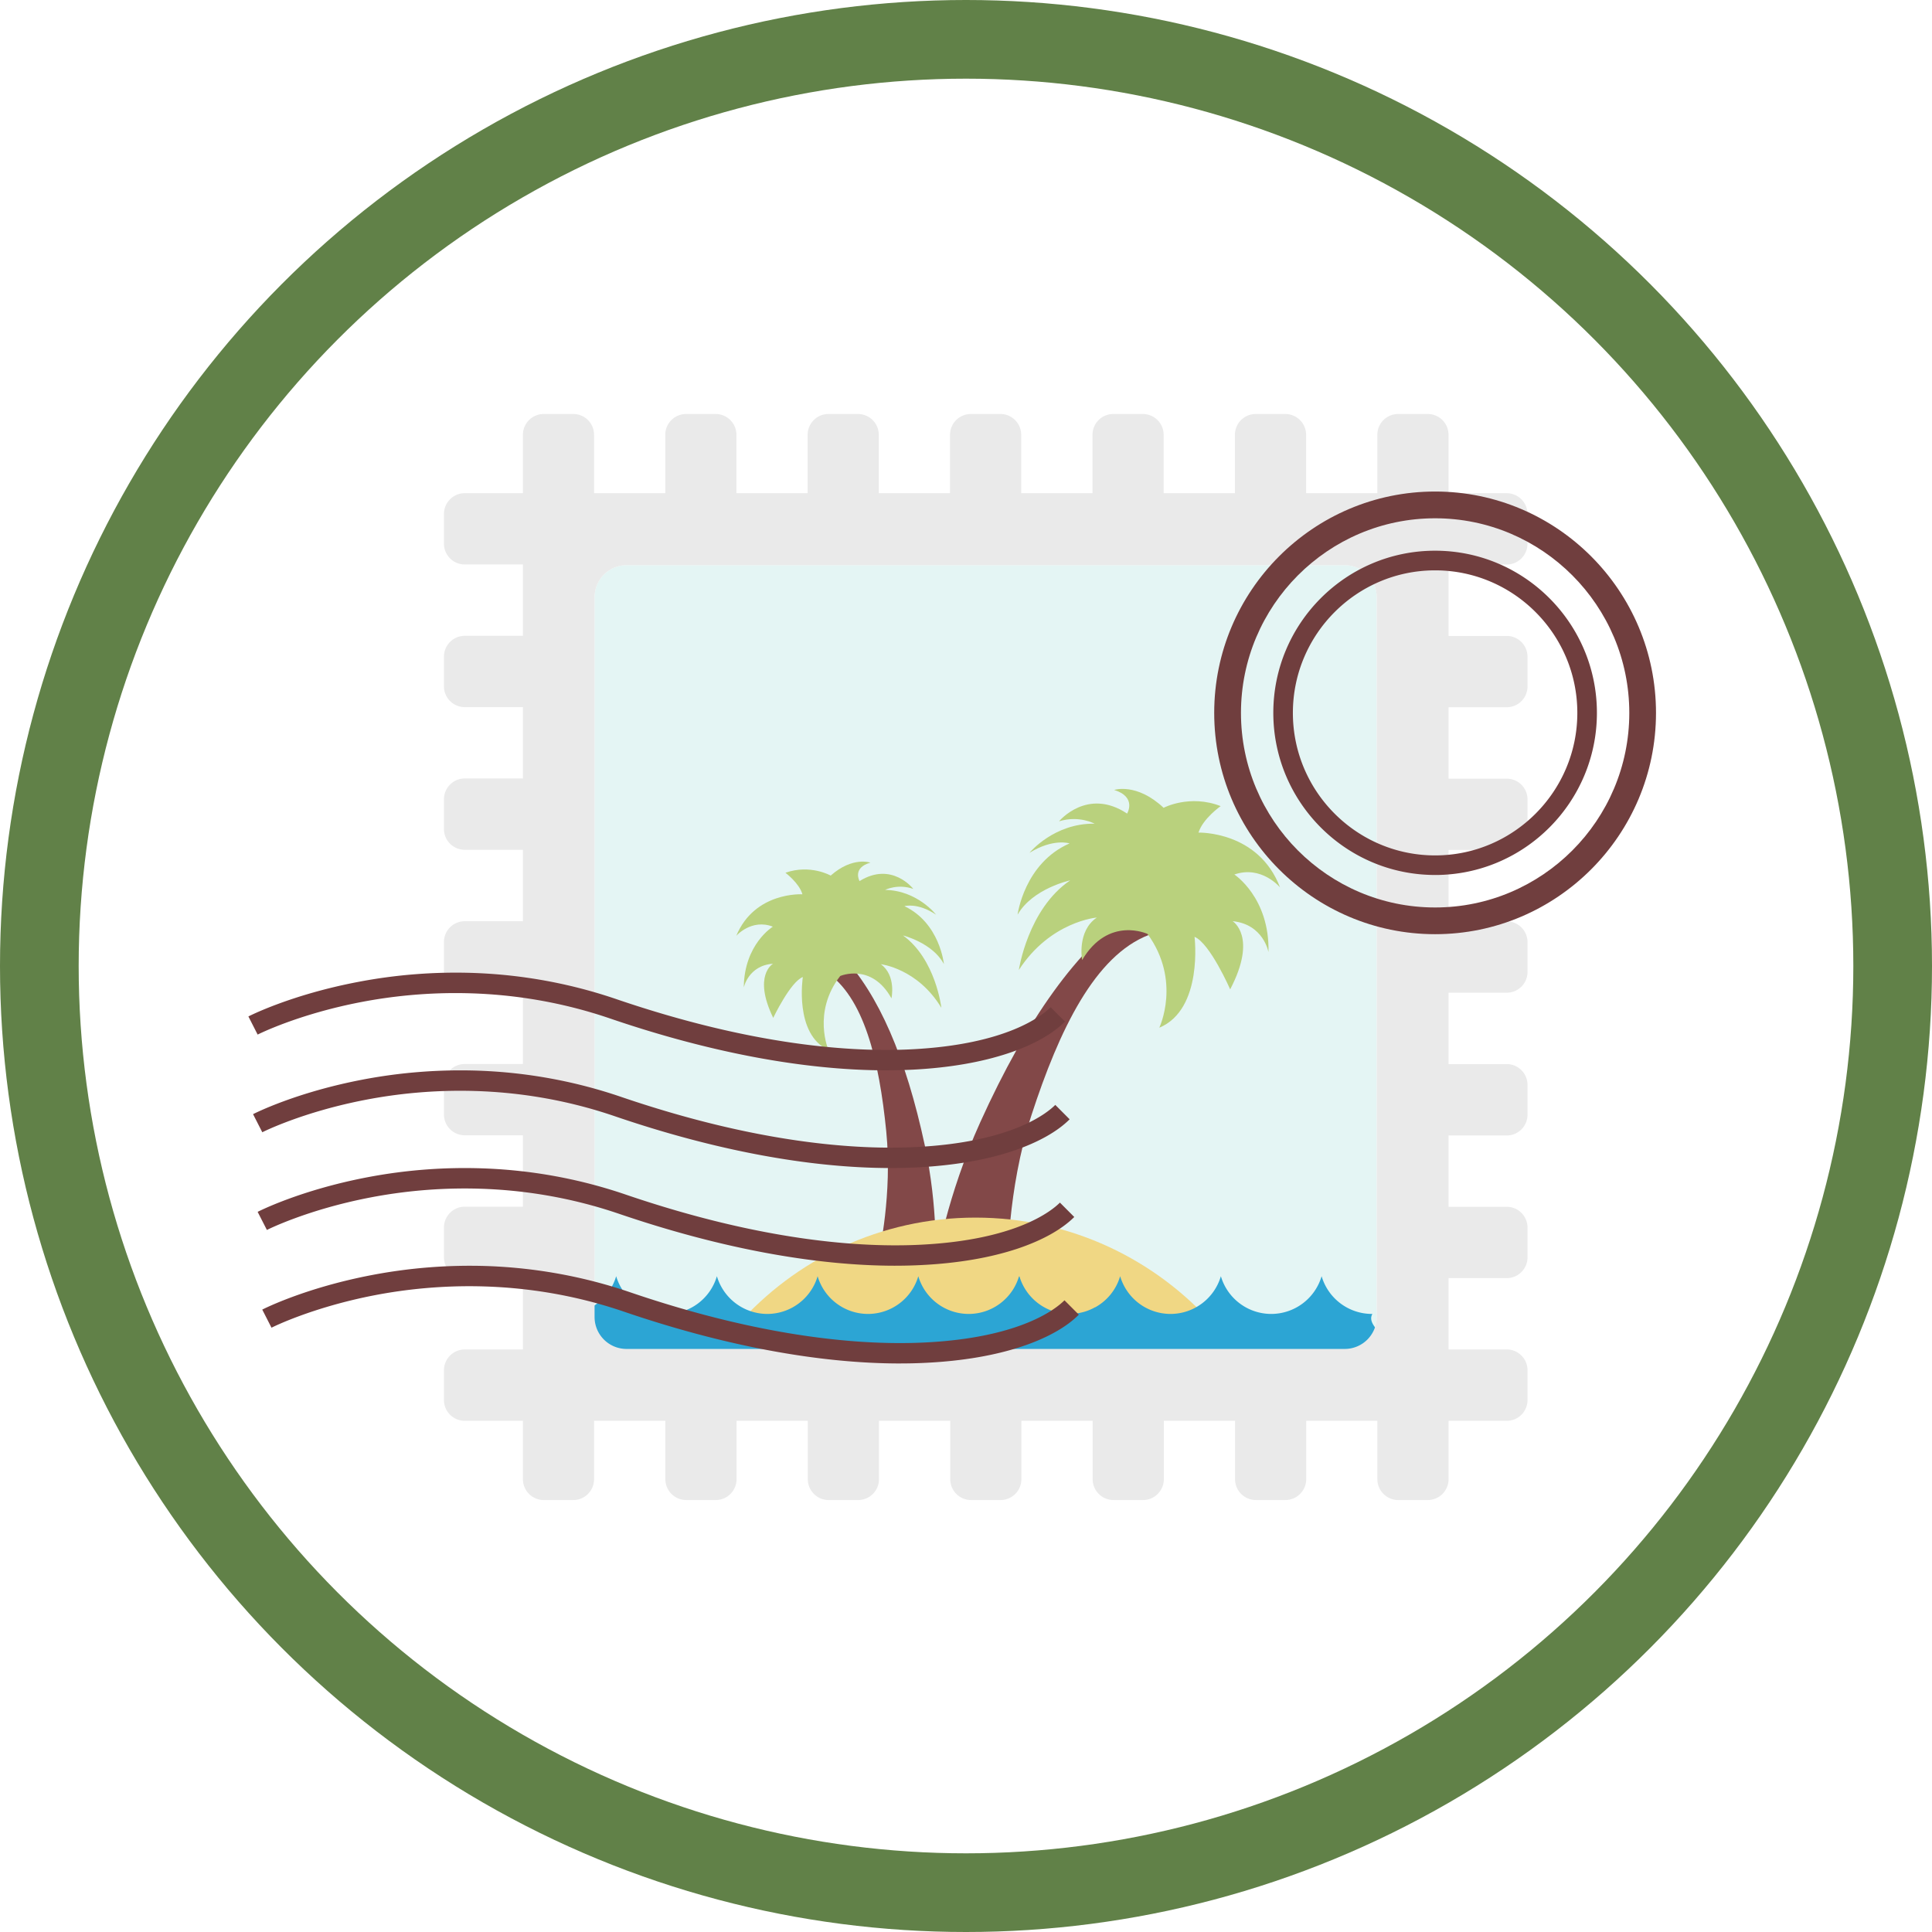
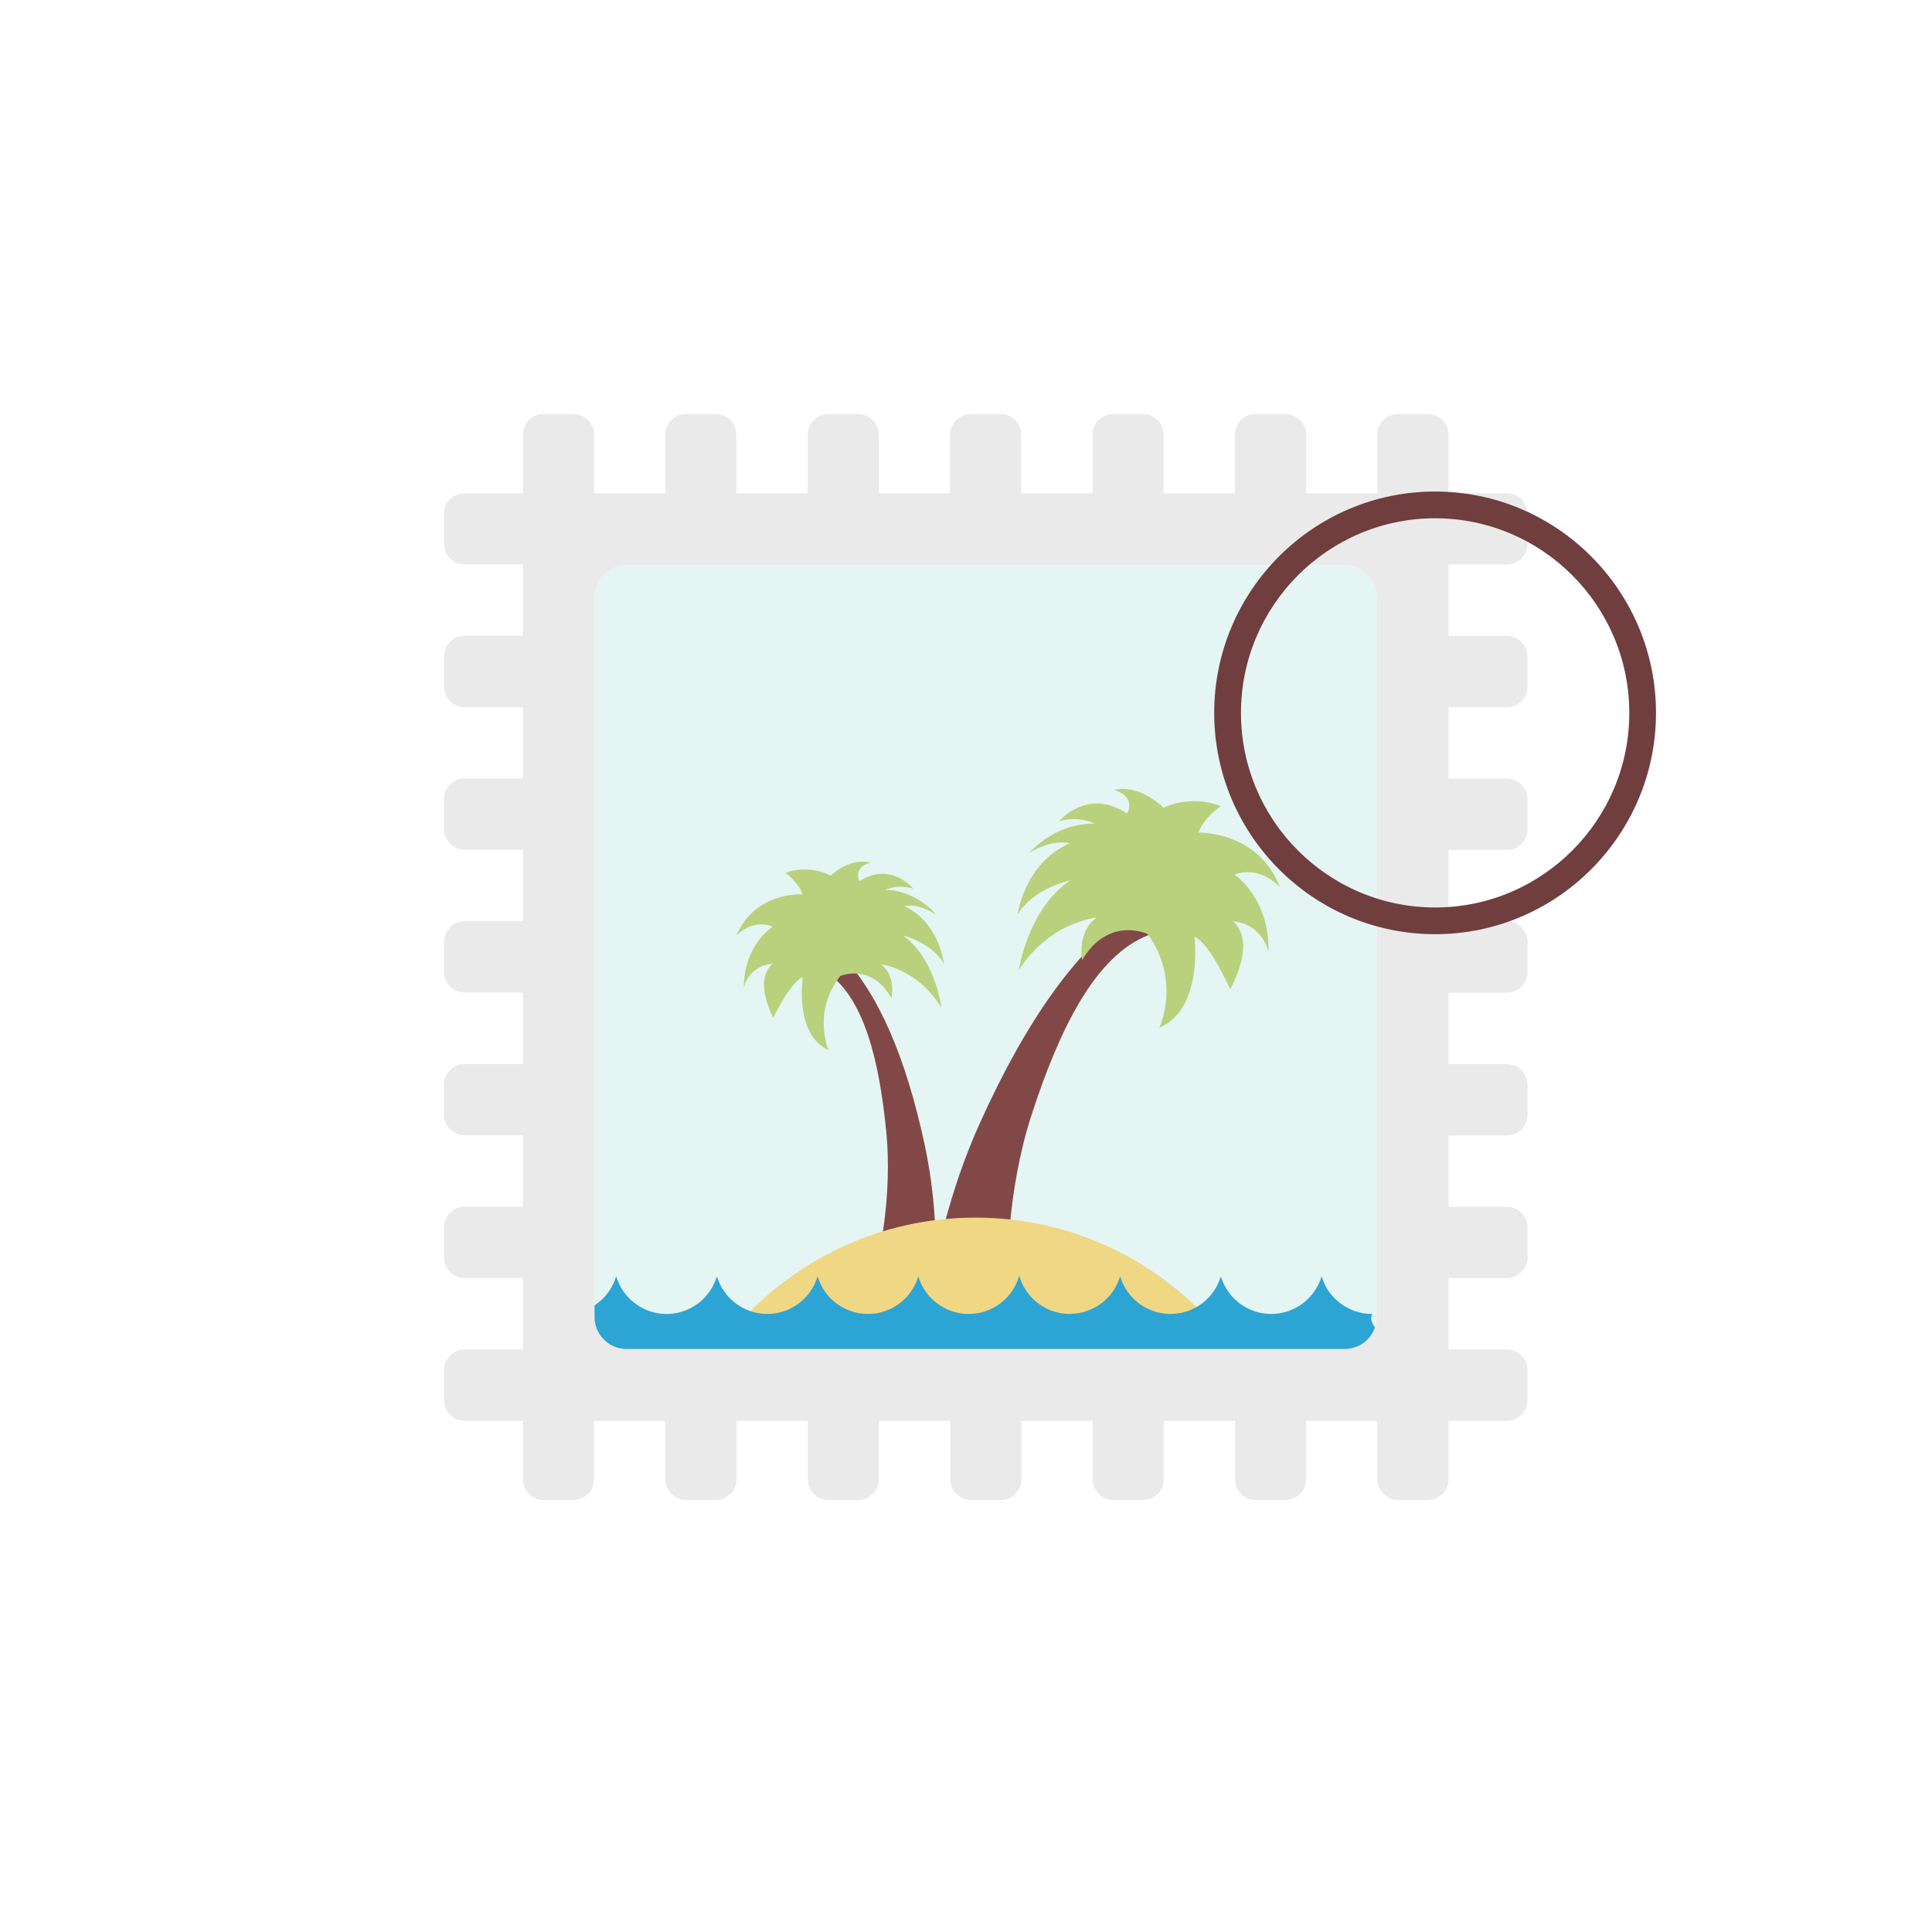
<svg xmlns="http://www.w3.org/2000/svg" width="140" height="140" viewBox="0 0 140 140" fill="none">
  <path fill="#fff" d="M-1180-1176H740v4451h-1920z" />
  <g filter="url(#lgfncyraja)">
    <path d="M-20 4C-20-9.255-9.255-20 4-20h129c13.255 0 24 10.745 24 24v159c0 13.255-10.745 24-24 24H4c-13.255 0-24-10.745-24-24V4z" fill="#fff" shape-rendering="crispEdges" />
-     <circle r="70" transform="matrix(-1 0 0 1 70 70)" fill="#618148" />
    <circle r="64.299" transform="matrix(-1 0 0 1 70 70)" fill="#fff" />
  </g>
  <g clip-path="url(#i0ijfv0twb)">
    <path d="M97.445 40.955H45.401a2.318 2.318 0 0 0-2.316 2.318V95.43a2.316 2.316 0 0 0 2.316 2.314h52.044a2.316 2.316 0 0 0 2.317-2.314V43.273a2.318 2.318 0 0 0-2.317-2.318z" fill="#fff" />
    <path d="M97.445 40.955H45.401a2.318 2.318 0 0 0-2.316 2.318V95.43a2.316 2.316 0 0 0 2.316 2.314h52.044a2.316 2.316 0 0 0 2.317-2.314V43.273a2.318 2.318 0 0 0-2.317-2.318z" fill="#E4F5F4" />
    <path d="m73.017 91.88-5.21-.294c.04-.19.802-4.915 3.224-10.26 3.411-7.54 7.064-12.584 11.037-15.304l1.18 1.728c-3.898 1.496-6.486 6.851-8.507 13.068-1.778 5.502-1.707 10.972-1.724 11.061z" fill="#824848" />
    <path d="M77.548 63.796s-2.718.58-3.81 2.485c0 0 .48-3.73 3.766-5.164 0 0-1.167-.392-2.902.681 0 0 1.772-2.157 4.715-2.11 0 0-1.12-.623-2.575-.173 0 0 2.047-2.478 4.932-.56 0 0 .727-1.192-.936-1.714 0 0 1.63-.538 3.582 1.295 0 0 1.888-.998 4.133-.122 0 0-1.286.903-1.606 1.919 0 0 4.344-.133 5.908 3.97 0 0-1.343-1.618-3.31-.933 0 0 2.565 1.67 2.474 5.627 0 0-.354-2.02-2.6-2.246 0 0 1.83 1.108-.176 4.94 0 0-1.466-3.345-2.582-3.805 0 0 .65 5.246-2.554 6.586 0 0 1.619-3.395-.85-6.794 0 0-2.827-1.332-4.742 1.889 0 0-.394-2.09 1.065-3.078 0 0-3.364.272-5.65 3.797 0 0 .646-4.407 3.714-6.487l.004-.003z" fill="#B9D17D" />
    <path d="m63.694 90.863 4.092.658c0-.16.207-3.95-.769-8.511-1.374-6.425-3.36-10.962-5.983-13.743l-1.204 1.138c2.776 1.824 3.878 6.418 4.391 11.579.456 4.574-.524 8.804-.524 8.876l-.003.003z" fill="#824848" />
    <path d="M65.439 67.787s2.14.532 2.96 2.073c0 0-.287-2.973-2.861-4.196 0 0 .939-.283 2.289.613 0 0-1.357-1.759-3.69-1.79 0 0 .9-.47 2.043-.074 0 0-1.557-2.021-3.894-.566 0 0-.544-.965.786-1.336 0 0-1.28-.47-2.878.937 0 0-1.473-.842-3.279-.204 0 0 1.004.75 1.232 1.56 0 0-3.45-.214-4.793 3.007 0 0 1.105-1.258 2.65-.661 0 0-2.079 1.264-2.106 4.404 0 0 .334-1.596 2.12-1.718 0 0-1.484.835.013 3.923 0 0 1.248-2.618 2.146-2.959 0 0-.646 4.152 1.86 5.294 0 0-1.197-2.734.848-5.369 0 0 2.272-.981 3.714 1.62 0 0 .364-1.647-.769-2.475 0 0 2.663.303 4.385 3.16 0 0-.398-3.515-2.78-5.246l.004.003z" fill="#B9D17D" />
    <path d="M87.99 96.068c-4.221-4.802-10.408-7.836-17.303-7.836-6.895 0-13.075 3.034-17.3 7.836h34.606-.003z" fill="#F0D784" />
    <path d="M100.446 97.933c.643-.876-1.544-1.783-.997-2.72h-.034a3.809 3.809 0 0 1-3.646-2.734 3.81 3.81 0 0 1-3.653 2.734 3.806 3.806 0 0 1-3.647-2.734 3.806 3.806 0 0 1-3.65 2.734 3.81 3.81 0 0 1-3.649-2.734 3.791 3.791 0 0 1-1.813 2.257v-.01a3.738 3.738 0 0 1-1.588.473c-.051 0-.102.007-.153.007-.038 0-.068.007-.106.007a3.812 3.812 0 0 1-3.64-2.734c0 .014-.01.027-.013.04 0-.013-.013-.026-.013-.04a3.803 3.803 0 0 1-3.65 2.734 3.81 3.81 0 0 1-3.65-2.734 3.802 3.802 0 0 1-3.646 2.734 3.81 3.81 0 0 1-3.65-2.734 3.808 3.808 0 0 1-3.646 2.734 3.817 3.817 0 0 1-3.653-2.734 3.802 3.802 0 0 1-3.646 2.734 3.817 3.817 0 0 1-3.653-2.734 3.802 3.802 0 0 1-3.034 2.683c.558.95-.647 1.878 0 2.767h58.83v.004z" fill="#2CA5D4" />
    <path d="M109.18 40.907c.837 0 1.507-.678 1.507-1.51V37.25c0-.832-.67-1.51-1.507-1.51h-4.214v-4.23c0-.835-.674-1.51-1.51-1.51h-2.136a1.51 1.51 0 0 0-1.514 1.51v4.227h-5.16V31.51a1.51 1.51 0 0 0-1.51-1.51h-2.14a1.51 1.51 0 0 0-1.51 1.51v4.227h-5.163V31.51a1.51 1.51 0 0 0-1.51-1.51h-2.14c-.833 0-1.507.675-1.507 1.51v4.227H74V31.51c0-.835-.674-1.51-1.507-1.51h-2.14a1.51 1.51 0 0 0-1.51 1.51v4.227H63.68V31.51A1.51 1.51 0 0 0 62.17 30h-2.14a1.51 1.51 0 0 0-1.506 1.51v4.227h-5.16V31.51c0-.835-.674-1.51-1.51-1.51h-2.14a1.51 1.51 0 0 0-1.507 1.51v4.227h-5.16V31.51c0-.835-.67-1.51-1.506-1.51H39.4c-.833 0-1.507.675-1.507 1.51v4.227H33.68c-.833 0-1.51.678-1.51 1.51v2.147c0 .832.673 1.51 1.51 1.51h4.214v5.17H33.68a1.51 1.51 0 0 0-1.51 1.51v2.148c0 .832.673 1.51 1.51 1.51h4.214v5.168H33.68c-.833 0-1.51.678-1.51 1.516v2.144c0 .835.673 1.51 1.51 1.51h4.214v5.174H33.68a1.51 1.51 0 0 0-1.51 1.514v2.144c0 .835.673 1.51 1.51 1.51h4.214V77.1H33.68c-.833 0-1.51.678-1.51 1.51v2.147c0 .832.673 1.51 1.51 1.51h4.214v5.174H33.68c-.833 0-1.51.678-1.51 1.513V91.1c0 .831.673 1.51 1.51 1.51h4.214v5.177H33.68a1.51 1.51 0 0 0-1.51 1.513v2.144a1.51 1.51 0 0 0 1.51 1.514h4.214v4.226a1.51 1.51 0 0 0 1.507 1.514h2.14c.836 0 1.507-.678 1.507-1.514v-4.226h5.166v4.226c0 .836.677 1.514 1.51 1.514h2.14c.833 0 1.51-.678 1.51-1.514v-4.226h5.163v4.226a1.51 1.51 0 0 0 1.51 1.514h2.137a1.51 1.51 0 0 0 1.51-1.514v-4.226h5.166v4.226c0 .836.67 1.514 1.507 1.514h2.14a1.51 1.51 0 0 0 1.506-1.514v-4.226h5.164v4.226c0 .836.68 1.514 1.51 1.514h2.143c.83 0 1.507-.678 1.507-1.514v-4.226h5.16v4.226a1.51 1.51 0 0 0 1.506 1.514h2.14c.83 0 1.51-.678 1.51-1.514v-4.226h5.156v4.226c0 .836.677 1.514 1.514 1.514h2.136a1.51 1.51 0 0 0 1.51-1.514v-4.226h4.215c.836 0 1.506-.675 1.506-1.514v-2.144c0-.835-.67-1.513-1.506-1.513h-4.215v-5.17h4.215c.836 0 1.506-.676 1.506-1.51V88.96c0-.835-.67-1.51-1.506-1.51h-4.215v-5.17h4.215c.836 0 1.506-.675 1.506-1.514v-2.144c0-.835-.67-1.513-1.506-1.513h-4.215v-5.174h4.215c.836 0 1.506-.675 1.506-1.51v-2.148c0-.832-.67-1.51-1.506-1.51h-4.215v-5.177h4.215c.836 0 1.506-.675 1.506-1.51v-2.144c0-.835-.67-1.51-1.506-1.51h-4.215v-5.178h4.215c.836 0 1.506-.675 1.506-1.51v-2.144c0-.835-.67-1.51-1.506-1.51h-4.215v-5.178h4.215-.004zm-9.418 54.527a2.316 2.316 0 0 1-2.317 2.315H45.401a2.316 2.316 0 0 1-2.316-2.315V43.273a2.318 2.318 0 0 1 2.316-2.318h52.044a2.319 2.319 0 0 1 2.317 2.318v52.161z" fill="#EAEAEA" />
    <path d="M103.993 67.695c-8.826 0-16.007-7.195-16.007-16.037 0-8.842 7.18-16.04 16.007-16.04 8.827 0 16.007 7.195 16.007 16.04 0 8.845-7.184 16.037-16.007 16.037zm0-30.138c-7.758 0-14.068 6.33-14.068 14.104 0 7.776 6.31 14.098 14.068 14.098 7.759 0 14.072-6.322 14.072-14.098 0-7.774-6.313-14.104-14.072-14.104z" fill="#703E3E" />
-     <path d="M103.993 63.404c-6.466 0-11.724-5.27-11.724-11.75 0-6.479 5.258-11.748 11.724-11.748s11.725 5.27 11.725 11.749c0 6.48-5.259 11.75-11.725 11.75zm0-22.074c-5.684 0-10.306 4.633-10.306 10.328 0 5.696 4.626 10.328 10.306 10.328 5.68 0 10.306-4.632 10.306-10.328s-4.626-10.328-10.306-10.328zM64.21 77.56c-5.9 0-12.764-1.282-20.002-3.757-7.208-2.46-13.78-2.007-18.02-1.193-4.593.88-7.49 2.346-7.518 2.36L18 73.656c.126-.065 3.116-1.578 7.912-2.495a37.613 37.613 0 0 1 8.472-.655c3.514.13 6.983.767 10.3 1.902 9.949 3.392 17.129 3.849 21.398 3.627 6.85-.348 9.425-2.424 10.05-3.05l1.041 1.042c-.9.904-2.323 1.701-4.105 2.294-1.966.655-4.293 1.054-6.912 1.19-.632.03-1.282.048-1.942.048h-.003zM64.541 84.64c-5.895 0-12.765-1.282-20-3.757-7.204-2.461-13.775-2.008-18.017-1.193-4.592.88-7.49 2.342-7.517 2.359l-.67-1.313c.126-.064 3.112-1.578 7.912-2.498a37.763 37.763 0 0 1 8.472-.651c3.514.13 6.983.767 10.3 1.902 9.945 3.391 17.122 3.848 21.397 3.627 6.85-.348 9.426-2.424 10.052-3.051l1.04 1.043c-.901.903-2.323 1.694-4.105 2.294-1.966.658-4.296 1.053-6.912 1.19-.636.03-1.285.047-1.949.047h-.003zM64.877 91.719c-5.898 0-12.765-1.289-20-3.756-7.207-2.461-13.775-2.008-18.02-1.193-4.588.879-7.486 2.341-7.517 2.358l-.67-1.312c.126-.065 3.116-1.578 7.911-2.499a37.61 37.61 0 0 1 8.477-.65c3.513.129 6.98.766 10.296 1.901 9.949 3.392 17.125 3.849 21.398 3.627 6.853-.347 9.428-2.423 10.054-3.05l1.04 1.043c-.904.903-2.322 1.694-4.108 2.293-1.966.655-4.293 1.054-6.912 1.187-.636.034-1.282.05-1.945.05h-.004zM65.21 98.802c-5.897 0-12.764-1.282-20.002-3.756-7.205-2.461-13.776-2.008-18.017-1.197-4.592.883-7.49 2.345-7.517 2.362l-.67-1.312c.125-.065 3.115-1.578 7.911-2.498a37.796 37.796 0 0 1 8.473-.655c3.513.133 6.983.77 10.3 1.906 9.948 3.391 17.121 3.848 21.397 3.626 6.847-.347 9.425-2.423 10.051-3.054l1.04 1.043c-.9.907-2.322 1.701-4.108 2.298-1.962.654-4.293 1.053-6.908 1.186-.636.034-1.282.05-1.946.05h-.003z" fill="#703E3E" />
  </g>
  <defs>
    <clipPath id="i0ijfv0twb">
      <path fill="#fff" transform="translate(18 30)" d="M0 0h102v78.704H0z" />
    </clipPath>
    <filter id="lgfncyraja" x="-28" y="-28" width="193" height="223" filterUnits="userSpaceOnUse" color-interpolation-filters="sRGB">
      <feFlood flood-opacity="0" result="BackgroundImageFix" />
      <feColorMatrix in="SourceAlpha" values="0 0 0 0 0 0 0 0 0 0 0 0 0 0 0 0 0 0 127 0" result="hardAlpha" />
      <feOffset />
      <feGaussianBlur stdDeviation="4" />
      <feComposite in2="hardAlpha" operator="out" />
      <feColorMatrix values="0 0 0 0 0.149 0 0 0 0 0.212 0 0 0 0 0.165 0 0 0 0.15 0" />
      <feBlend in2="BackgroundImageFix" result="effect1_dropShadow_9_65" />
      <feBlend in="SourceGraphic" in2="effect1_dropShadow_9_65" result="shape" />
    </filter>
  </defs>
</svg>